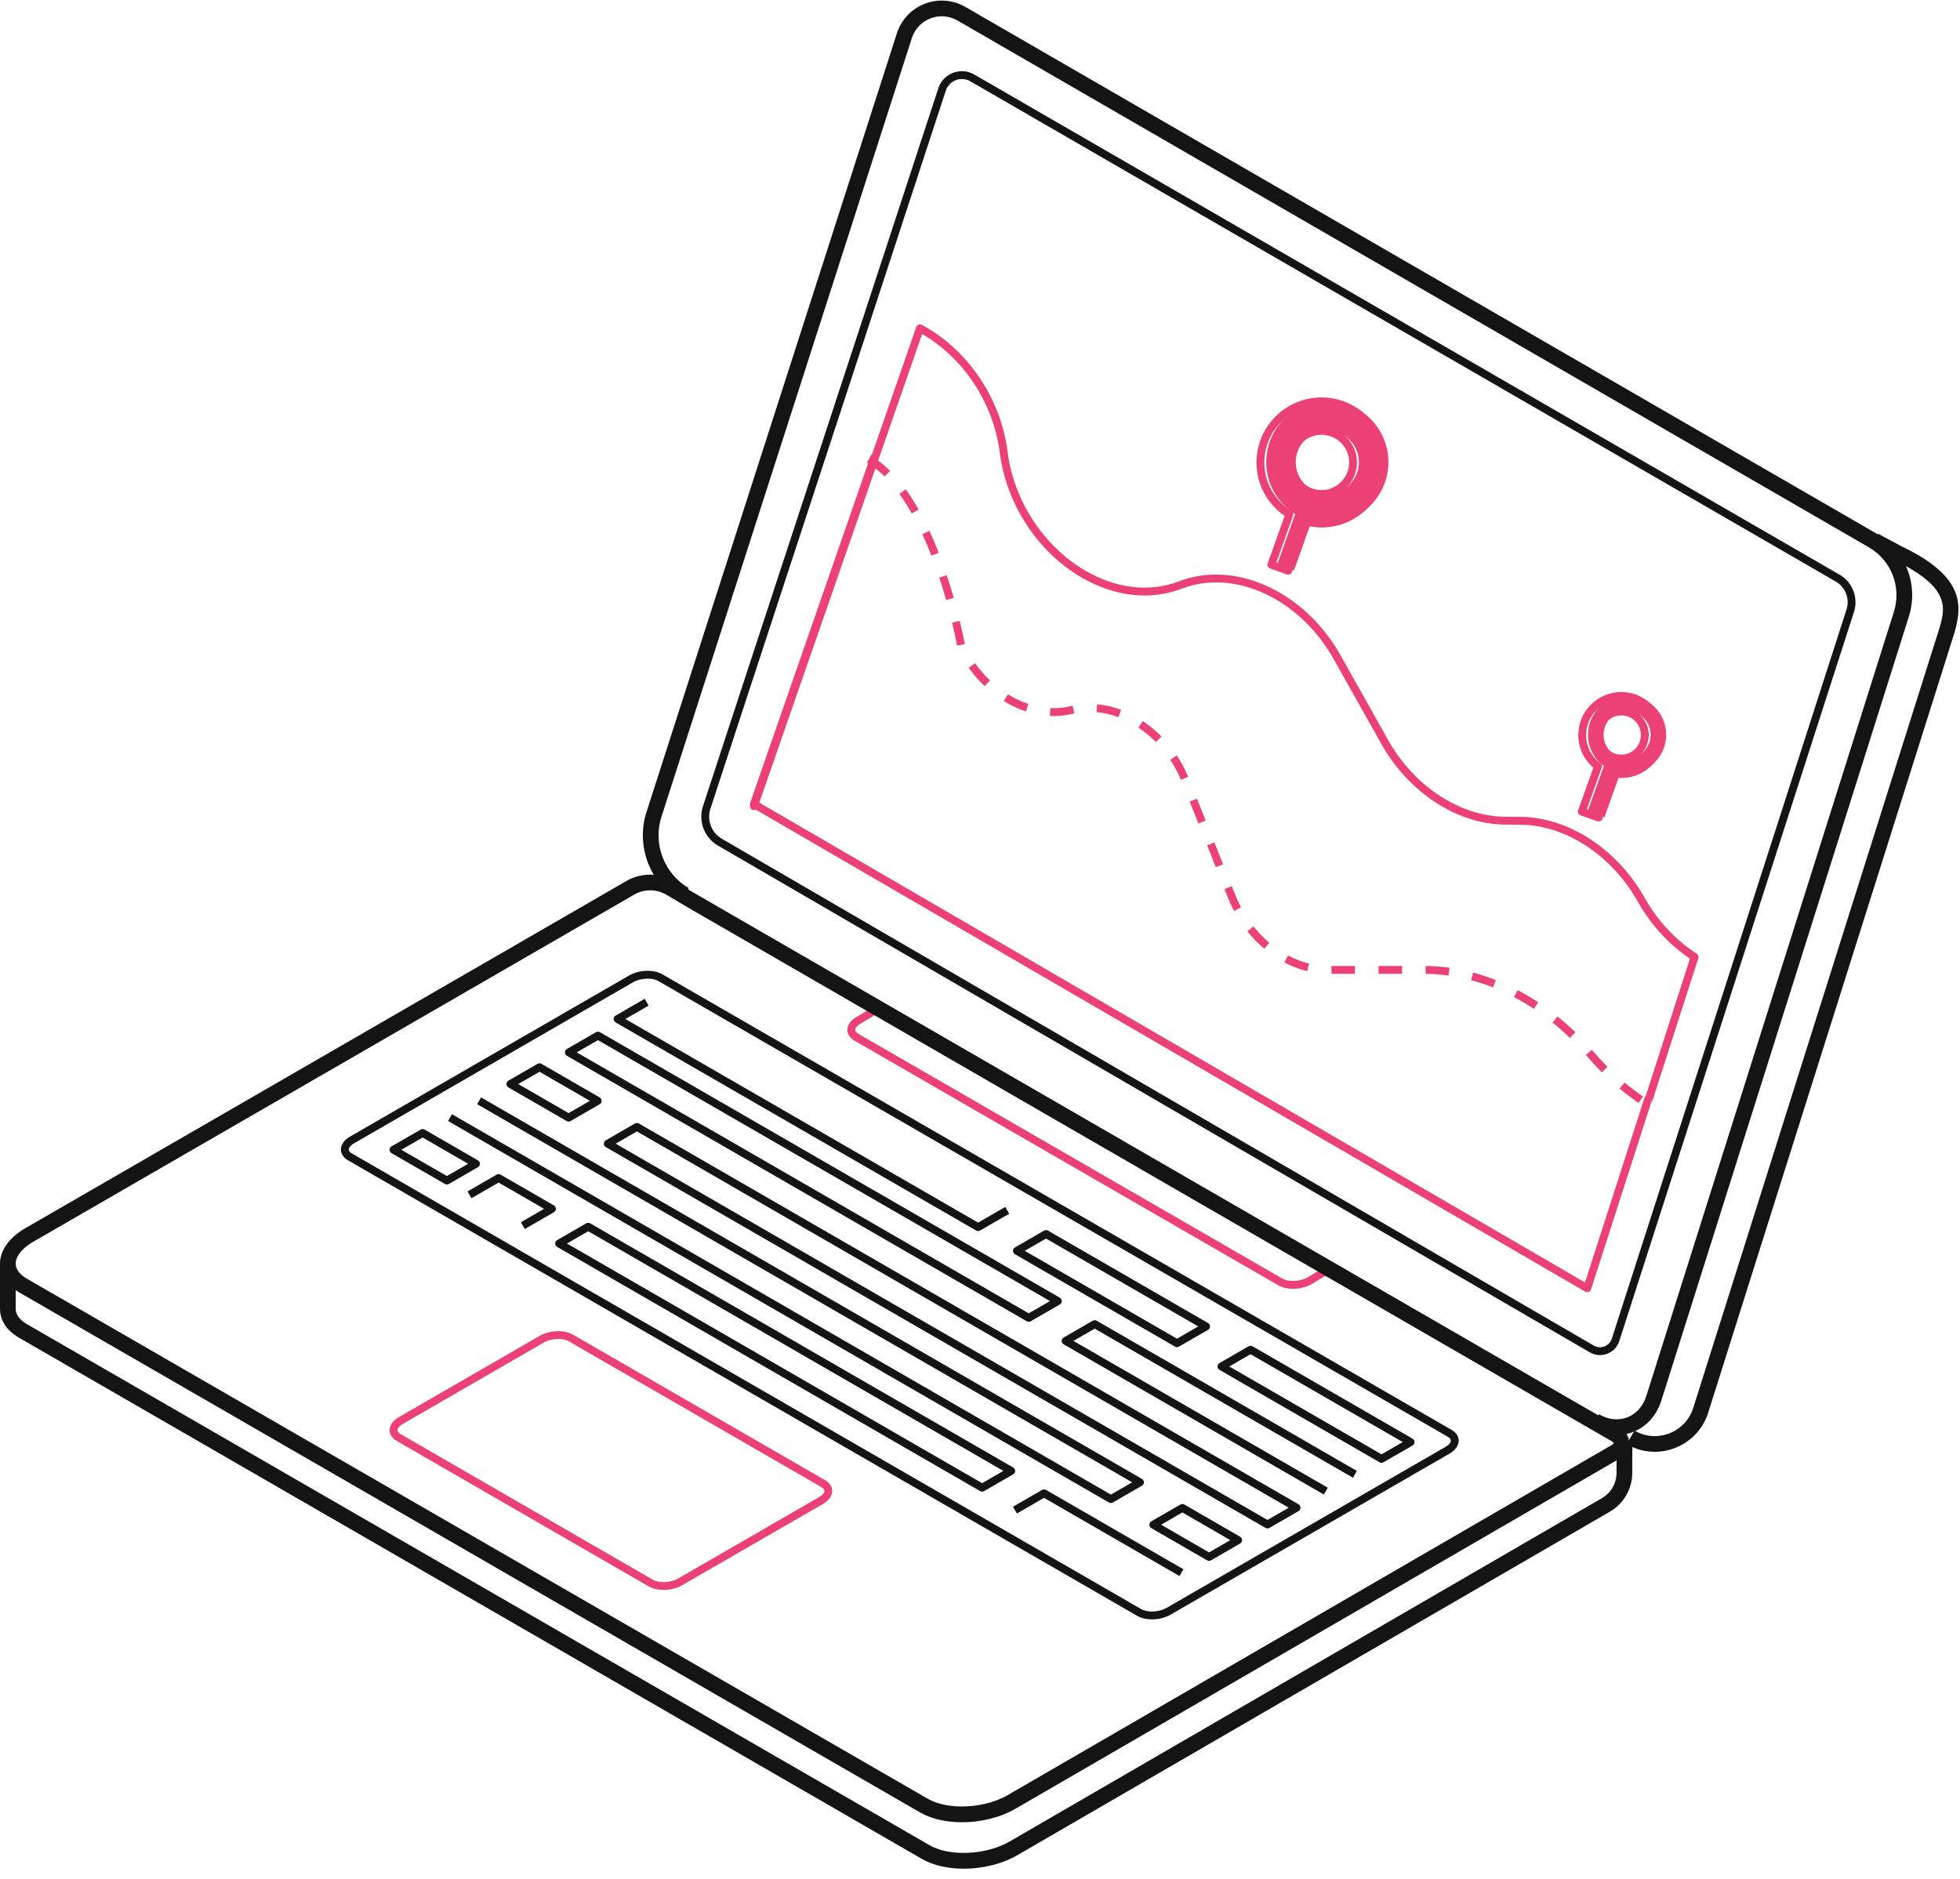
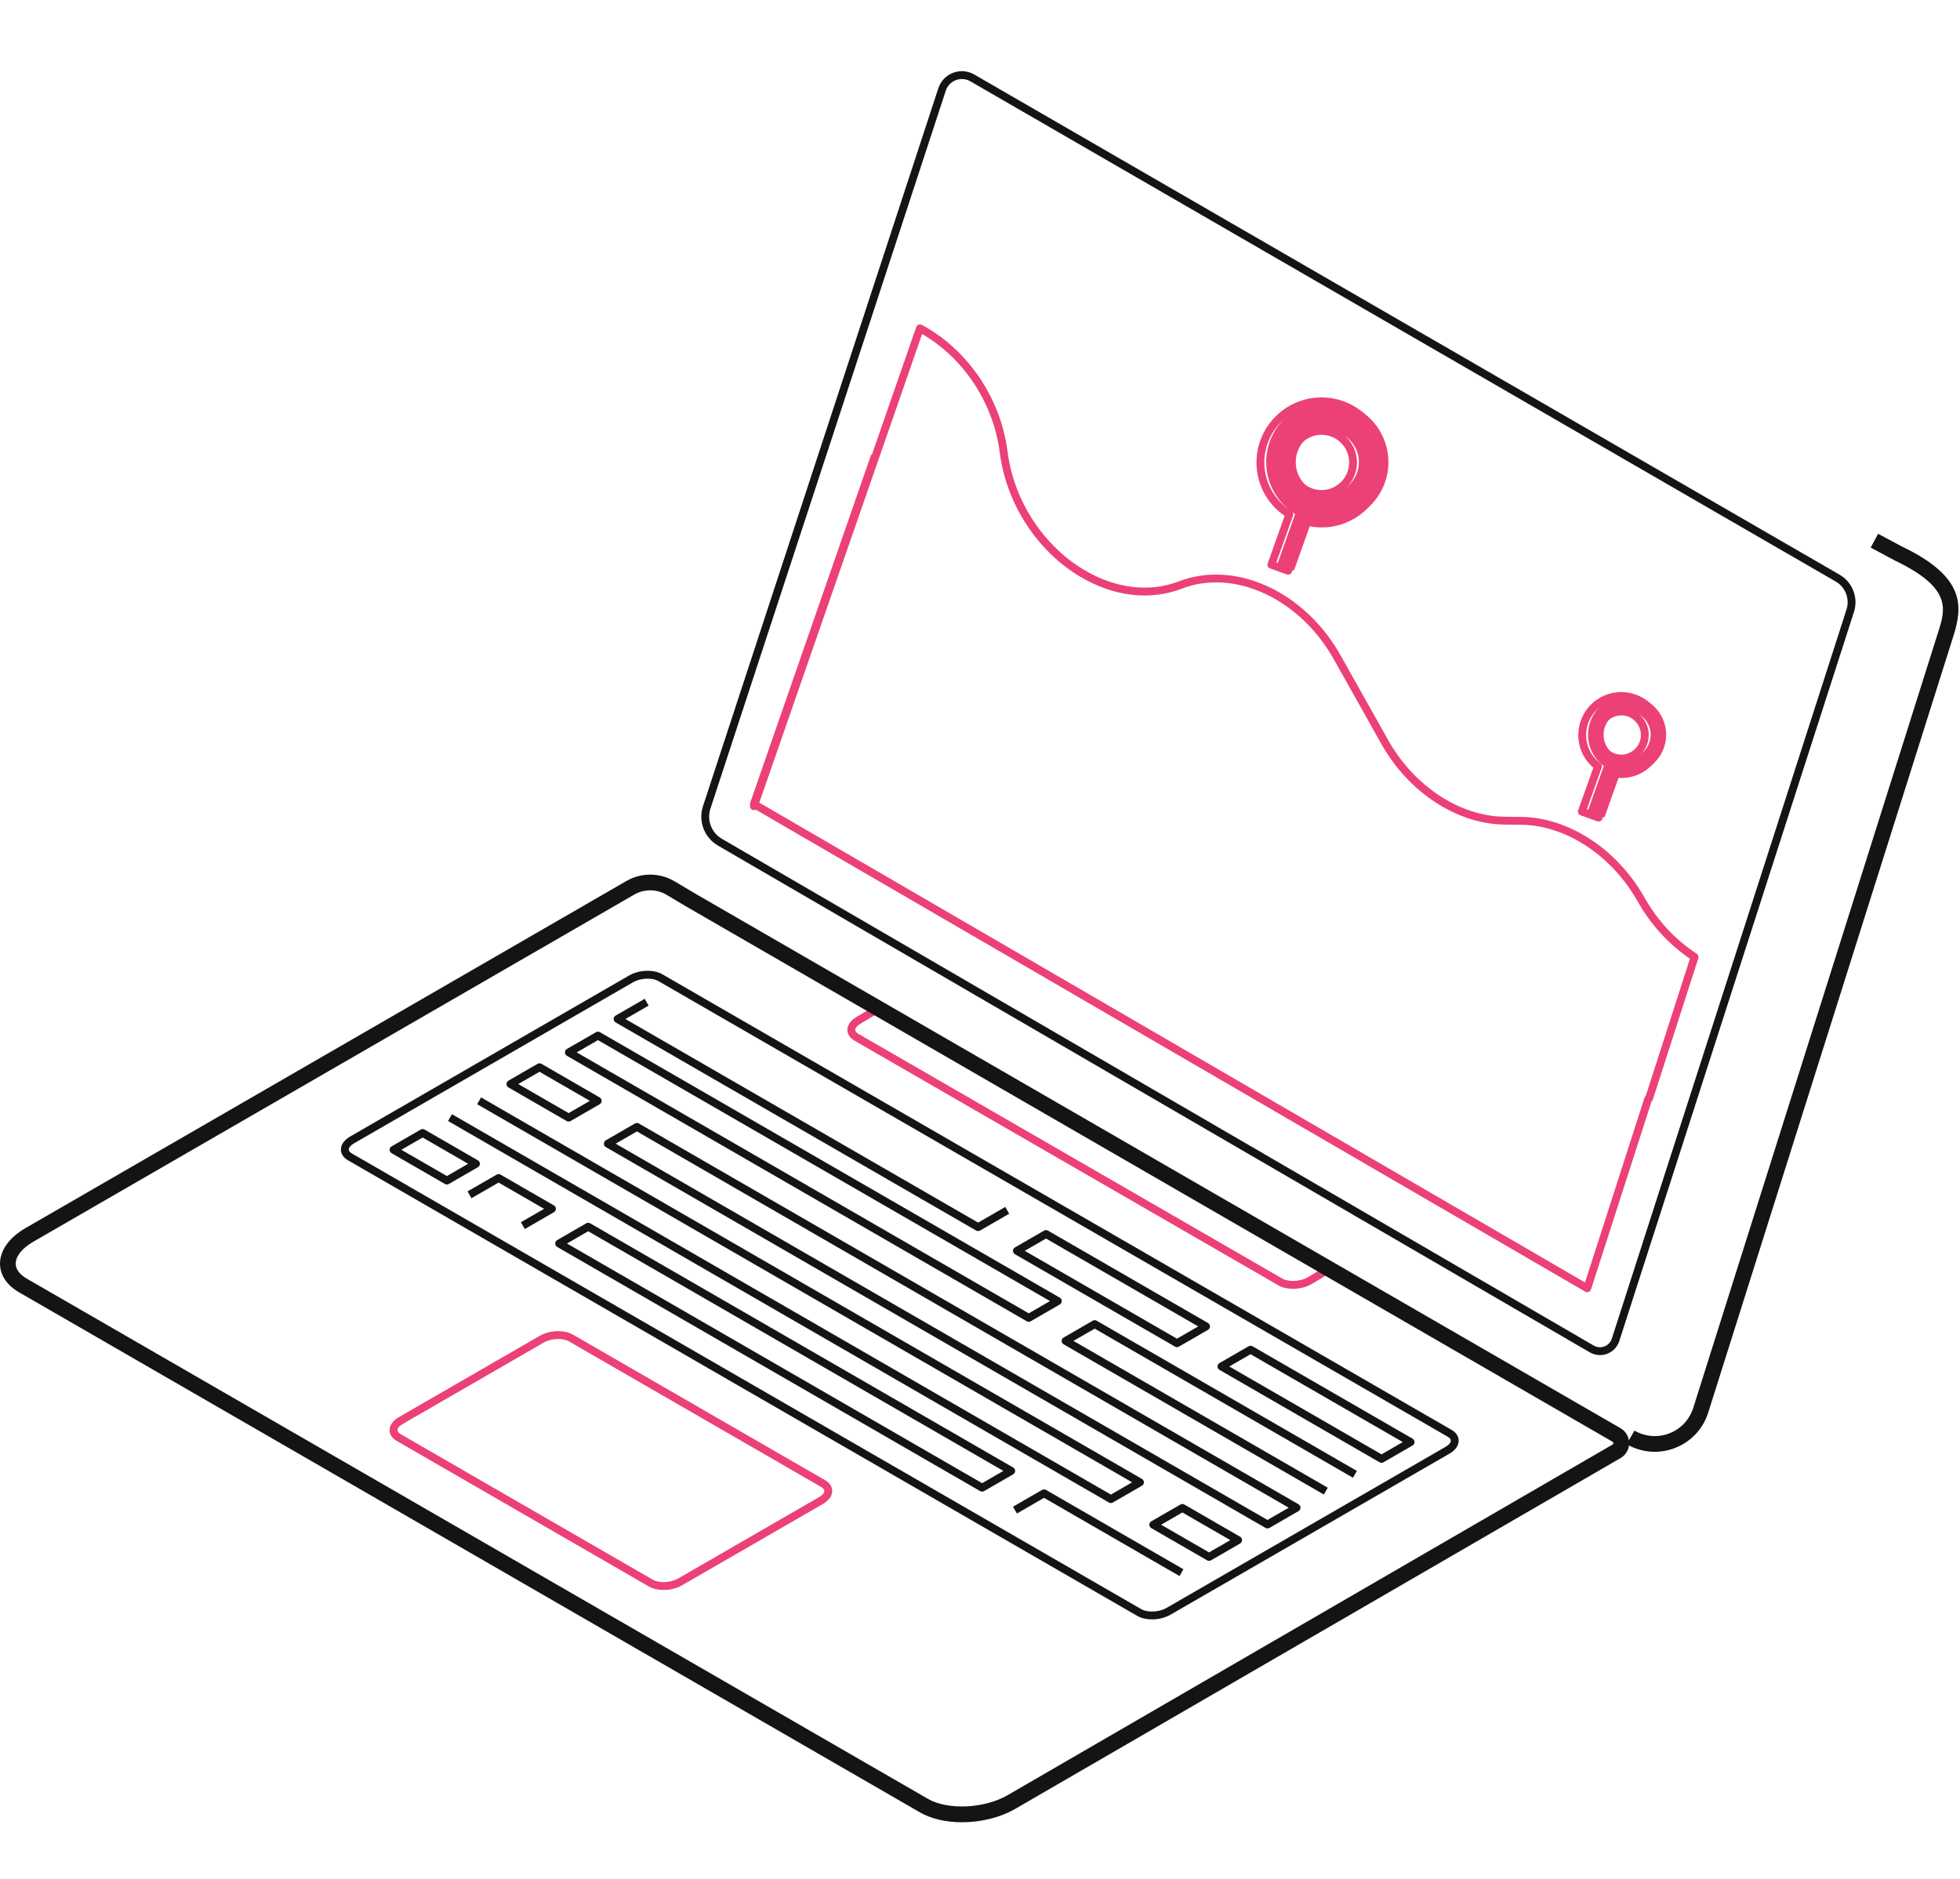
<svg xmlns="http://www.w3.org/2000/svg" width="170" height="163" viewBox="0 0 170 163" fill="none">
-   <path d="M83.6 162.103C82.243 162.104 80.942 161.821 79.949 161.247L1.658 116.047C0.583 115.426 -0.006 114.529 4.72711e-05 113.517V109.663H1.361V113.521C1.357 114.167 1.891 114.61 2.339 114.868L80.629 160.068C82.358 161.068 85.529 160.923 87.554 159.753L138.954 129.952C139.727 129.504 140.208 128.671 140.211 127.779L140.216 125.316L141.578 125.319L141.572 127.782C141.568 129.157 140.827 130.44 139.637 131.129L88.236 160.932C86.893 161.707 85.208 162.103 83.6 162.103Z" fill="#141414" />
  <path d="M112.153 111.799C111.68 111.799 111.228 111.7 110.882 111.5L74.106 90.267C73.714 90.041 73.498 89.711 73.498 89.338C73.498 88.916 73.786 88.507 74.288 88.217L76.388 86.959L76.737 87.542L74.633 88.803C74.351 88.966 74.179 89.17 74.179 89.338C74.179 89.499 74.346 89.62 74.446 89.678L111.222 110.911C111.767 111.224 112.769 111.177 113.413 110.806L115.513 109.548L115.863 110.132L113.758 111.392C113.292 111.662 112.71 111.799 112.153 111.799Z" fill="#EC4176" />
  <path d="M48.423 116.151C47.984 116.151 47.516 116.258 47.159 116.464L34.922 123.529C34.645 123.689 34.473 123.892 34.473 124.06C34.473 124.221 34.641 124.342 34.741 124.4L56.624 137.035C57.168 137.35 58.172 137.3 58.815 136.93L71.05 129.865C71.328 129.706 71.5 129.501 71.5 129.333C71.5 129.173 71.332 129.051 71.232 128.994L49.349 116.36C49.107 116.22 48.775 116.151 48.423 116.151ZM57.556 137.922C57.084 137.922 56.63 137.824 56.284 137.624L34.4 124.989C34.008 124.763 33.792 124.433 33.792 124.06C33.792 123.638 34.08 123.229 34.582 122.939L46.819 115.875C47.674 115.38 48.935 115.335 49.689 115.77L71.573 128.404C71.965 128.631 72.181 128.96 72.181 129.333C72.181 129.756 71.893 130.165 71.391 130.455L59.155 137.52C58.692 137.786 58.112 137.922 57.556 137.922Z" fill="#EC4176" />
  <path d="M56.175 84.893C55.736 84.893 55.268 85 54.91 85.206L30.698 99.185C30.421 99.344 30.249 99.549 30.249 99.716C30.249 99.877 30.416 99.999 30.517 100.056L98.986 139.587C99.531 139.902 100.533 139.853 101.177 139.482L125.388 125.503C125.665 125.344 125.837 125.14 125.837 124.972C125.837 124.81 125.67 124.69 125.57 124.632L57.101 85.102C56.858 84.961 56.526 84.893 56.175 84.893ZM99.918 140.475C99.446 140.475 98.993 140.377 98.645 140.176L30.176 100.646C29.784 100.419 29.568 100.089 29.568 99.716C29.568 99.293 29.856 98.885 30.358 98.596L54.57 84.617C55.426 84.123 56.686 84.076 57.441 84.511L125.91 124.042C126.302 124.269 126.518 124.599 126.518 124.972C126.518 125.394 126.23 125.803 125.729 126.093L101.517 140.072C101.054 140.339 100.473 140.475 99.918 140.475Z" fill="#141414" />
  <path d="M84.836 106.79C84.777 106.79 84.718 106.774 84.666 106.744L53.393 88.689C53.288 88.628 53.223 88.516 53.223 88.395C53.223 88.273 53.288 88.161 53.393 88.1L55.918 86.642L56.258 87.232L54.244 88.395L84.836 106.057L87.19 104.697L87.53 105.287L85.006 106.744C84.954 106.774 84.894 106.79 84.836 106.79Z" fill="#141414" />
  <path d="M44.951 94.037L49.319 96.558L51.162 95.494L46.794 92.972L44.951 94.037ZM49.319 97.291C49.26 97.291 49.201 97.276 49.149 97.246L44.1 94.331C43.994 94.27 43.93 94.158 43.93 94.037C43.93 93.915 43.994 93.802 44.1 93.742L46.624 92.284C46.729 92.224 46.859 92.224 46.965 92.284L52.013 95.199C52.118 95.26 52.183 95.373 52.183 95.494C52.183 95.616 52.118 95.728 52.013 95.788L49.489 97.246C49.437 97.276 49.377 97.291 49.319 97.291Z" fill="#141414" />
  <path d="M53.399 99.211L109.934 131.851L111.777 130.787L55.242 98.146L53.399 99.211ZM109.934 132.585C109.875 132.585 109.816 132.57 109.763 132.54L52.548 99.506C52.443 99.445 52.378 99.333 52.378 99.211C52.378 99.089 52.443 98.977 52.548 98.916L55.072 97.459C55.178 97.398 55.308 97.398 55.413 97.459L112.628 130.492C112.734 130.554 112.798 130.666 112.798 130.787C112.798 130.909 112.734 131.021 112.628 131.082L110.104 132.54C110.051 132.57 109.993 132.585 109.934 132.585Z" fill="#141414" />
  <path d="M96.353 130.383C96.293 130.383 96.235 130.367 96.182 130.336L38.861 97.242L39.202 96.653L96.353 129.65L98.196 128.584L41.386 95.785L41.726 95.196L99.046 128.29C99.152 128.35 99.217 128.463 99.217 128.584C99.217 128.706 99.152 128.819 99.046 128.88L96.523 130.336C96.47 130.367 96.411 130.383 96.353 130.383Z" fill="#141414" />
  <path d="M100.709 132.264L104.866 134.664L106.71 133.6L102.553 131.199L100.709 132.264ZM104.866 135.397C104.808 135.397 104.748 135.382 104.696 135.352L99.858 132.558C99.753 132.498 99.688 132.386 99.688 132.264C99.688 132.143 99.753 132.03 99.858 131.969L102.382 130.512C102.487 130.452 102.618 130.452 102.723 130.512L107.561 133.305C107.666 133.366 107.731 133.479 107.731 133.6C107.731 133.722 107.666 133.834 107.561 133.894L105.036 135.352C104.984 135.382 104.925 135.397 104.866 135.397Z" fill="#141414" />
  <path d="M34.813 99.739L38.761 102.017L40.604 100.953L36.657 98.674L34.813 99.739ZM38.761 102.751C38.702 102.751 38.643 102.735 38.591 102.705L33.963 100.033C33.858 99.973 33.792 99.861 33.792 99.739C33.792 99.617 33.858 99.505 33.963 99.444L36.487 97.987C36.592 97.926 36.723 97.926 36.827 97.987L41.455 100.658C41.561 100.719 41.625 100.831 41.625 100.953C41.625 101.075 41.561 101.187 41.455 101.248L38.931 102.705C38.879 102.735 38.82 102.751 38.761 102.751Z" fill="#141414" />
  <path d="M45.519 106.613L45.179 106.024L47.192 104.861L43.245 102.582L40.891 103.941L40.551 103.351L43.075 101.894C43.18 101.834 43.31 101.834 43.415 101.894L48.043 104.566C48.148 104.627 48.213 104.739 48.213 104.861C48.213 104.982 48.148 105.095 48.043 105.155L45.519 106.613Z" fill="#141414" />
  <path d="M49.175 107.87L85.183 128.66L87.027 127.595L51.018 106.805L49.175 107.87ZM85.183 129.393C85.124 129.393 85.066 129.377 85.013 129.347L48.324 108.164C48.219 108.104 48.154 107.992 48.154 107.87C48.154 107.749 48.219 107.636 48.324 107.575L50.848 106.118C50.954 106.058 51.084 106.058 51.188 106.118L87.877 127.301C87.983 127.36 88.048 127.473 88.048 127.595C88.048 127.716 87.983 127.829 87.877 127.89L85.353 129.347C85.301 129.377 85.241 129.393 85.183 129.393Z" fill="#141414" />
  <path d="M88.882 108.505L102.084 116.127L103.928 115.062L90.725 107.44L88.882 108.505ZM102.084 116.86C102.026 116.86 101.966 116.844 101.914 116.814L88.031 108.799C87.926 108.738 87.861 108.626 87.861 108.505C87.861 108.383 87.926 108.27 88.031 108.21L90.555 106.752C90.66 106.691 90.79 106.691 90.895 106.752L104.779 114.768C104.884 114.828 104.949 114.941 104.949 115.062C104.949 115.184 104.884 115.297 104.779 115.358L102.254 116.814C102.202 116.844 102.143 116.86 102.084 116.86Z" fill="#141414" />
  <path d="M106.622 118.536L119.825 126.159L121.669 125.094L108.466 117.472L106.622 118.536ZM119.825 126.892C119.766 126.892 119.707 126.877 119.655 126.846L105.772 118.831C105.666 118.77 105.601 118.658 105.601 118.536C105.601 118.415 105.666 118.303 105.772 118.241L108.296 116.784C108.401 116.724 108.531 116.724 108.636 116.784L122.519 124.8C122.625 124.86 122.689 124.973 122.689 125.094C122.689 125.216 122.625 125.328 122.519 125.389L119.995 126.846C119.942 126.877 119.884 126.892 119.825 126.892Z" fill="#141414" />
  <path d="M102.304 136.716L90.554 129.932L88.201 131.291L87.86 130.702L90.384 129.245C90.489 129.184 90.62 129.184 90.725 129.245L102.644 136.127L102.304 136.716Z" fill="#141414" />
  <path d="M114.824 129.645L92.255 116.614C92.149 116.553 92.085 116.44 92.085 116.318C92.085 116.197 92.149 116.085 92.255 116.024L94.778 114.566C94.883 114.506 95.014 114.506 95.119 114.566L117.688 127.597L117.348 128.187L94.949 115.255L93.105 116.318L115.164 129.054L114.824 129.645Z" fill="#141414" />
  <path d="M50.02 91.291L89.227 113.927L91.071 112.863L51.863 90.226L50.02 91.291ZM89.227 114.66C89.168 114.66 89.109 114.645 89.057 114.615L49.169 91.585C49.063 91.525 48.999 91.413 48.999 91.291C48.999 91.169 49.063 91.057 49.169 90.996L51.693 89.539C51.798 89.478 51.928 89.478 52.033 89.539L91.921 112.568C92.027 112.629 92.092 112.741 92.092 112.863C92.092 112.984 92.027 113.096 91.921 113.158L89.397 114.615C89.345 114.645 89.286 114.66 89.227 114.66Z" fill="#141414" />
  <path d="M56.397 77.233C55.917 77.233 55.437 77.356 55.008 77.604L2.88 107.72C1.929 108.268 1.362 108.975 1.362 109.61C1.362 110.231 1.891 110.668 2.335 110.924L80.48 156.041C82.206 157.038 85.371 156.894 87.392 155.726L139.873 125.305C139.918 125.279 139.94 125.24 139.94 125.188C139.94 125.135 139.917 125.096 139.872 125.07L59.569 78.665L57.816 77.623C57.379 77.363 56.888 77.233 56.397 77.233ZM83.445 158.074C82.09 158.074 80.791 157.793 79.799 157.22L1.654 112.103C0.587 111.488 0.001 110.602 0.001 109.61C0.001 108.466 0.802 107.348 2.2 106.54L54.327 76.425C55.623 75.676 57.226 75.687 58.513 76.453L60.258 77.491L140.554 123.891C141.022 124.162 141.302 124.646 141.302 125.187C141.302 125.727 141.023 126.212 140.556 126.483C140.556 126.483 88.073 156.904 88.073 156.904C86.732 157.679 85.049 158.074 83.445 158.074Z" fill="#141414" />
  <path d="M143.522 125.937C142.677 125.937 141.838 125.715 141.084 125.277L141.767 124.1C142.691 124.636 143.792 124.724 144.789 124.338C145.786 123.953 146.542 123.147 146.864 122.128L168.119 54.796C168.736 52.843 169.318 50.998 164.324 48.609L162.254 47.502L162.897 46.302L164.938 47.395C170.509 50.058 170.237 52.61 169.417 55.206L148.161 122.538C147.715 123.953 146.665 125.072 145.28 125.607C144.71 125.828 144.115 125.937 143.522 125.937Z" fill="#141414" />
-   <path d="M140.227 124.478C139.472 124.478 138.703 124.269 137.997 123.858L138.681 122.681C139.493 123.153 140.367 123.248 141.145 122.95C141.922 122.65 142.509 121.989 142.797 121.087L164.261 53.091C164.947 50.92 164.049 48.606 162.078 47.467L83.048 1.779C82.331 1.364 81.476 1.297 80.704 1.595C79.93 1.893 79.342 2.516 79.088 3.305L57.367 70.865C56.615 73.206 57.612 75.803 59.738 77.039L59.054 78.216C56.379 76.661 55.124 73.394 56.072 70.447L77.792 2.888C78.172 1.705 79.055 0.771 80.214 0.324C81.372 -0.122 82.654 -0.022 83.73 0.6L162.759 46.288C165.287 47.751 166.439 50.717 165.559 53.502L144.094 121.499C143.677 122.804 142.804 123.769 141.634 124.22C141.184 124.393 140.708 124.478 140.227 124.478Z" fill="#141414" />
  <path d="M83.429 6.855C83.252 6.855 83.073 6.887 82.903 6.952C82.489 7.111 82.171 7.443 82.033 7.865L61.616 70.156C61.292 71.142 61.709 72.237 62.607 72.759L138.235 116.724C138.518 116.888 138.856 116.915 139.162 116.797C139.468 116.679 139.701 116.434 139.801 116.122L160.158 52.866C160.453 51.949 160.062 50.932 159.227 50.449L84.162 7.052C83.935 6.921 83.683 6.855 83.429 6.855ZM138.774 117.55C138.469 117.55 138.166 117.47 137.893 117.312L62.264 73.347C61.091 72.665 60.546 71.234 60.969 69.944L81.387 7.653C81.59 7.035 82.054 6.548 82.661 6.316C83.269 6.084 83.939 6.137 84.502 6.463L159.568 49.86C160.678 50.502 161.199 51.854 160.806 53.075L140.449 116.33C140.285 116.839 139.905 117.241 139.406 117.433C139.201 117.511 138.987 117.55 138.774 117.55Z" fill="#141414" />
-   <path d="M76.726 41.331C76.229 40.839 75.712 40.436 75.189 40.132L75.531 39.544C76.104 39.877 76.666 40.314 77.204 40.847L76.726 41.331ZM79.082 44.537C78.736 43.922 78.374 43.353 78.007 42.844L78.559 42.446C78.941 42.976 79.317 43.567 79.675 44.203L79.082 44.537ZM80.784 48.197C80.531 47.546 80.266 46.919 79.997 46.335L80.615 46.049C80.891 46.647 81.161 47.288 81.419 47.952L80.784 48.197ZM82.065 52.048C81.89 51.435 81.692 50.781 81.468 50.107L82.114 49.893C82.341 50.578 82.542 51.24 82.719 51.862L82.065 52.048ZM83.017 56.001C82.951 55.657 82.805 54.943 82.582 54.014L83.242 53.854C83.471 54.796 83.618 55.523 83.685 55.872L83.017 56.001ZM85.397 59.519C84.893 59.038 84.43 58.502 84.023 57.925L84.578 57.532C84.961 58.073 85.395 58.576 85.867 59.026L85.397 59.519ZM88.978 61.713C88.323 61.496 87.678 61.192 87.063 60.812L87.421 60.233C87.992 60.586 88.588 60.866 89.192 61.067L88.978 61.713ZM91.397 62.116C91.288 62.116 91.179 62.113 91.07 62.108L91.101 61.428C91.703 61.454 92.299 61.399 92.866 61.258L93.033 61.219L93.183 61.883L93.03 61.919C92.504 62.049 91.954 62.116 91.397 62.116ZM97 62.213C96.372 61.978 95.735 61.828 95.106 61.769L95.169 61.092C95.858 61.156 96.555 61.319 97.239 61.577L97 62.213ZM100.255 64.371C99.788 63.897 99.278 63.474 98.739 63.114L99.118 62.548C99.694 62.934 100.24 63.387 100.74 63.894L100.255 64.371ZM102.433 67.645C102.177 67.037 101.862 66.452 101.499 65.905L102.066 65.528C102.452 66.111 102.787 66.734 103.06 67.38L102.433 67.645ZM103.943 71.432L103.188 69.535L103.82 69.283L104.575 71.18L103.943 71.432ZM105.453 75.226L104.698 73.329L105.33 73.077L106.086 74.974L105.453 75.226ZM107.036 79.028C106.849 78.676 106.68 78.308 106.531 77.933L106.209 77.123L106.84 76.871L107.163 77.681C107.303 78.032 107.462 78.379 107.638 78.71L107.036 79.028ZM109.653 82.299C109.122 81.85 108.628 81.342 108.187 80.788L108.719 80.363C109.133 80.882 109.595 81.359 110.092 81.779L109.653 82.299ZM113.377 84.249C112.705 84.083 112.04 83.827 111.399 83.486L111.717 82.885C112.31 83.199 112.923 83.436 113.54 83.588L113.377 84.249ZM117.524 84.473L115.482 84.473V83.792L117.524 83.793V84.473ZM121.607 84.474L119.566 84.473V83.793L121.607 83.793V84.474ZM125.636 84.624C124.972 84.53 124.303 84.48 123.647 84.475L123.652 83.794C124.338 83.799 125.037 83.852 125.731 83.95L125.636 84.624ZM129.493 85.655C128.868 85.407 128.229 85.195 127.594 85.025L127.771 84.367C128.431 84.545 129.095 84.765 129.744 85.022L129.493 85.655ZM133.041 87.515C132.481 87.144 131.899 86.8 131.315 86.493L131.631 85.89C132.236 86.208 132.837 86.564 133.417 86.947L133.041 87.515ZM136.166 90.036C135.682 89.567 135.176 89.118 134.661 88.702L135.089 88.173C135.619 88.601 136.141 89.064 136.64 89.547L136.166 90.036ZM138.94 93.024C138.544 92.627 138.154 92.207 137.781 91.775L137.552 91.508L138.071 91.069L137.802 91.277L138.072 91.069L138.297 91.329C138.659 91.749 139.037 92.158 139.422 92.544L138.94 93.024ZM142.119 95.678C141.556 95.291 141.001 94.87 140.468 94.424L140.905 93.902C141.421 94.334 141.959 94.743 142.505 95.117L142.119 95.678Z" fill="#EC4176" />
  <path d="M143.317 95.511L142.669 95.302L146.578 83.158C144.792 81.958 143.257 80.299 142.129 78.347L141.952 78.042C139.695 74.138 135.764 71.587 131.936 71.544L130.496 71.529C126.363 71.484 122.165 68.733 119.802 64.522L115.682 57.182C112.739 51.939 107.078 49.307 102.513 51.061C99.745 52.124 96.617 51.759 93.702 50.033C89.996 47.838 87.326 43.766 86.735 39.404L86.699 39.142C86.126 34.911 83.565 31.052 79.98 28.974L65.712 70.047C65.65 70.224 65.456 70.319 65.279 70.257C65.101 70.195 65.007 70.001 65.069 69.824L79.471 28.367C79.503 28.274 79.575 28.199 79.668 28.162C79.761 28.126 79.865 28.133 79.953 28.179C83.91 30.306 86.753 34.472 87.374 39.05L87.41 39.312C87.973 43.472 90.517 47.356 94.049 49.448C96.781 51.065 99.7 51.413 102.268 50.425C107.147 48.552 113.168 51.313 116.275 56.849L120.396 64.189C122.642 68.192 126.609 70.805 130.504 70.848L131.944 70.864C136.007 70.909 140.167 73.592 142.542 77.702L142.718 78.006C143.838 79.945 145.377 81.578 147.165 82.73C147.295 82.814 147.352 82.974 147.305 83.121L143.317 95.511Z" fill="#EC4176" />
  <path d="M137.672 112.095C137.612 112.095 137.553 112.078 137.5 112.049L65.219 70.041C65.079 69.959 65.015 69.789 65.069 69.635L75.559 39.438L76.201 39.662L65.804 69.594L137.477 111.248L142.669 95.114L143.317 95.323L137.996 111.859C137.964 111.957 137.889 112.035 137.794 112.072C137.754 112.087 137.713 112.095 137.672 112.095Z" fill="#EC4176" />
  <path d="M141.126 65.778C139.998 65.778 139.084 64.863 139.084 63.736C139.084 62.608 139.998 61.694 141.126 61.694C142.253 61.694 143.168 62.608 143.168 63.736C143.168 64.863 142.253 65.778 141.126 65.778ZM141.126 60.347C139.253 60.347 137.736 61.865 137.736 63.736C137.736 64.85 138.275 65.835 139.104 66.452L137.704 70.381L139.162 70.901L140.526 67.07C140.721 67.104 140.921 67.126 141.126 67.126C142.998 67.126 144.515 65.608 144.515 63.736C144.515 61.865 142.998 60.347 141.126 60.347Z" fill="#EC4176" />
  <path d="M140.621 62.058C139.684 62.058 138.92 62.821 138.92 63.76C138.92 64.698 139.684 65.461 140.621 65.461C141.56 65.461 142.323 64.698 142.323 63.76C142.323 62.821 141.56 62.058 140.621 62.058ZM140.621 66.142C139.308 66.142 138.239 65.073 138.239 63.76C138.239 62.446 139.308 61.378 140.621 61.378C141.935 61.378 143.004 62.446 143.004 63.76C143.004 65.073 141.935 66.142 140.621 66.142ZM137.635 70.197L138.451 70.489L139.702 66.979C139.758 66.822 139.919 66.729 140.082 66.758C140.274 66.792 140.45 66.809 140.621 66.809C142.303 66.809 143.671 65.441 143.671 63.76C143.671 62.078 142.303 60.711 140.621 60.711C138.94 60.711 137.573 62.078 137.573 63.76C137.573 64.73 138.021 65.62 138.803 66.203C138.923 66.293 138.971 66.449 138.921 66.59L137.635 70.197ZM138.657 71.264C138.619 71.264 138.58 71.257 138.543 71.244L137.086 70.725C136.909 70.662 136.817 70.467 136.88 70.29L138.198 66.59C137.365 65.879 136.892 64.862 136.892 63.76C136.892 61.704 138.565 60.031 140.621 60.031C142.678 60.031 144.351 61.704 144.351 63.76C144.351 65.817 142.678 67.49 140.621 67.49C140.5 67.49 140.376 67.483 140.25 67.469L138.978 71.038C138.948 71.123 138.884 71.192 138.803 71.231C138.757 71.253 138.707 71.264 138.657 71.264Z" fill="#EC4176" />
  <path d="M115.124 42.828C113.611 42.828 112.385 41.602 112.385 40.09C112.385 38.578 113.611 37.352 115.124 37.352C116.636 37.352 117.862 38.578 117.862 40.09C117.862 41.602 116.636 42.828 115.124 42.828ZM115.124 34.792C112.197 34.792 109.825 37.163 109.825 40.09C109.825 41.992 110.83 43.654 112.335 44.59L110.777 48.965L112.233 49.486L113.758 45.205C114.195 45.321 114.651 45.389 115.124 45.389C118.05 45.389 120.423 43.017 120.423 40.09C120.423 37.163 118.05 34.792 115.124 34.792Z" fill="#EC4176" />
  <path d="M114.62 37.716C113.297 37.716 112.221 38.792 112.221 40.114C112.221 41.437 113.297 42.512 114.62 42.512C115.942 42.512 117.018 41.437 117.018 40.114C117.018 38.792 115.942 37.716 114.62 37.716ZM114.62 43.193C112.922 43.193 111.541 41.812 111.541 40.114C111.541 38.417 112.922 37.036 114.62 37.036C116.317 37.036 117.698 38.417 117.698 40.114C117.698 41.812 116.317 43.193 114.62 43.193ZM110.707 48.783L111.523 49.074L112.933 45.115C112.993 44.948 113.169 44.855 113.342 44.9C116.598 45.766 119.578 43.266 119.578 40.114C119.578 37.38 117.353 35.156 114.62 35.156C111.886 35.156 109.661 37.38 109.661 40.114C109.661 41.837 110.539 43.411 112.011 44.325C112.147 44.409 112.206 44.577 112.152 44.727L110.707 48.783ZM111.729 49.849C111.691 49.849 111.652 49.843 111.615 49.83L110.158 49.31C109.981 49.247 109.889 49.052 109.952 48.875L111.421 44.751C109.887 43.696 108.981 41.982 108.981 40.114C108.981 37.005 111.51 34.475 114.62 34.475C117.729 34.475 120.258 37.005 120.258 40.114C120.258 43.6 117.046 46.383 113.472 45.63L112.05 49.623C112.02 49.708 111.956 49.778 111.875 49.817C111.829 49.838 111.78 49.849 111.729 49.849Z" fill="#EC4176" />
</svg>